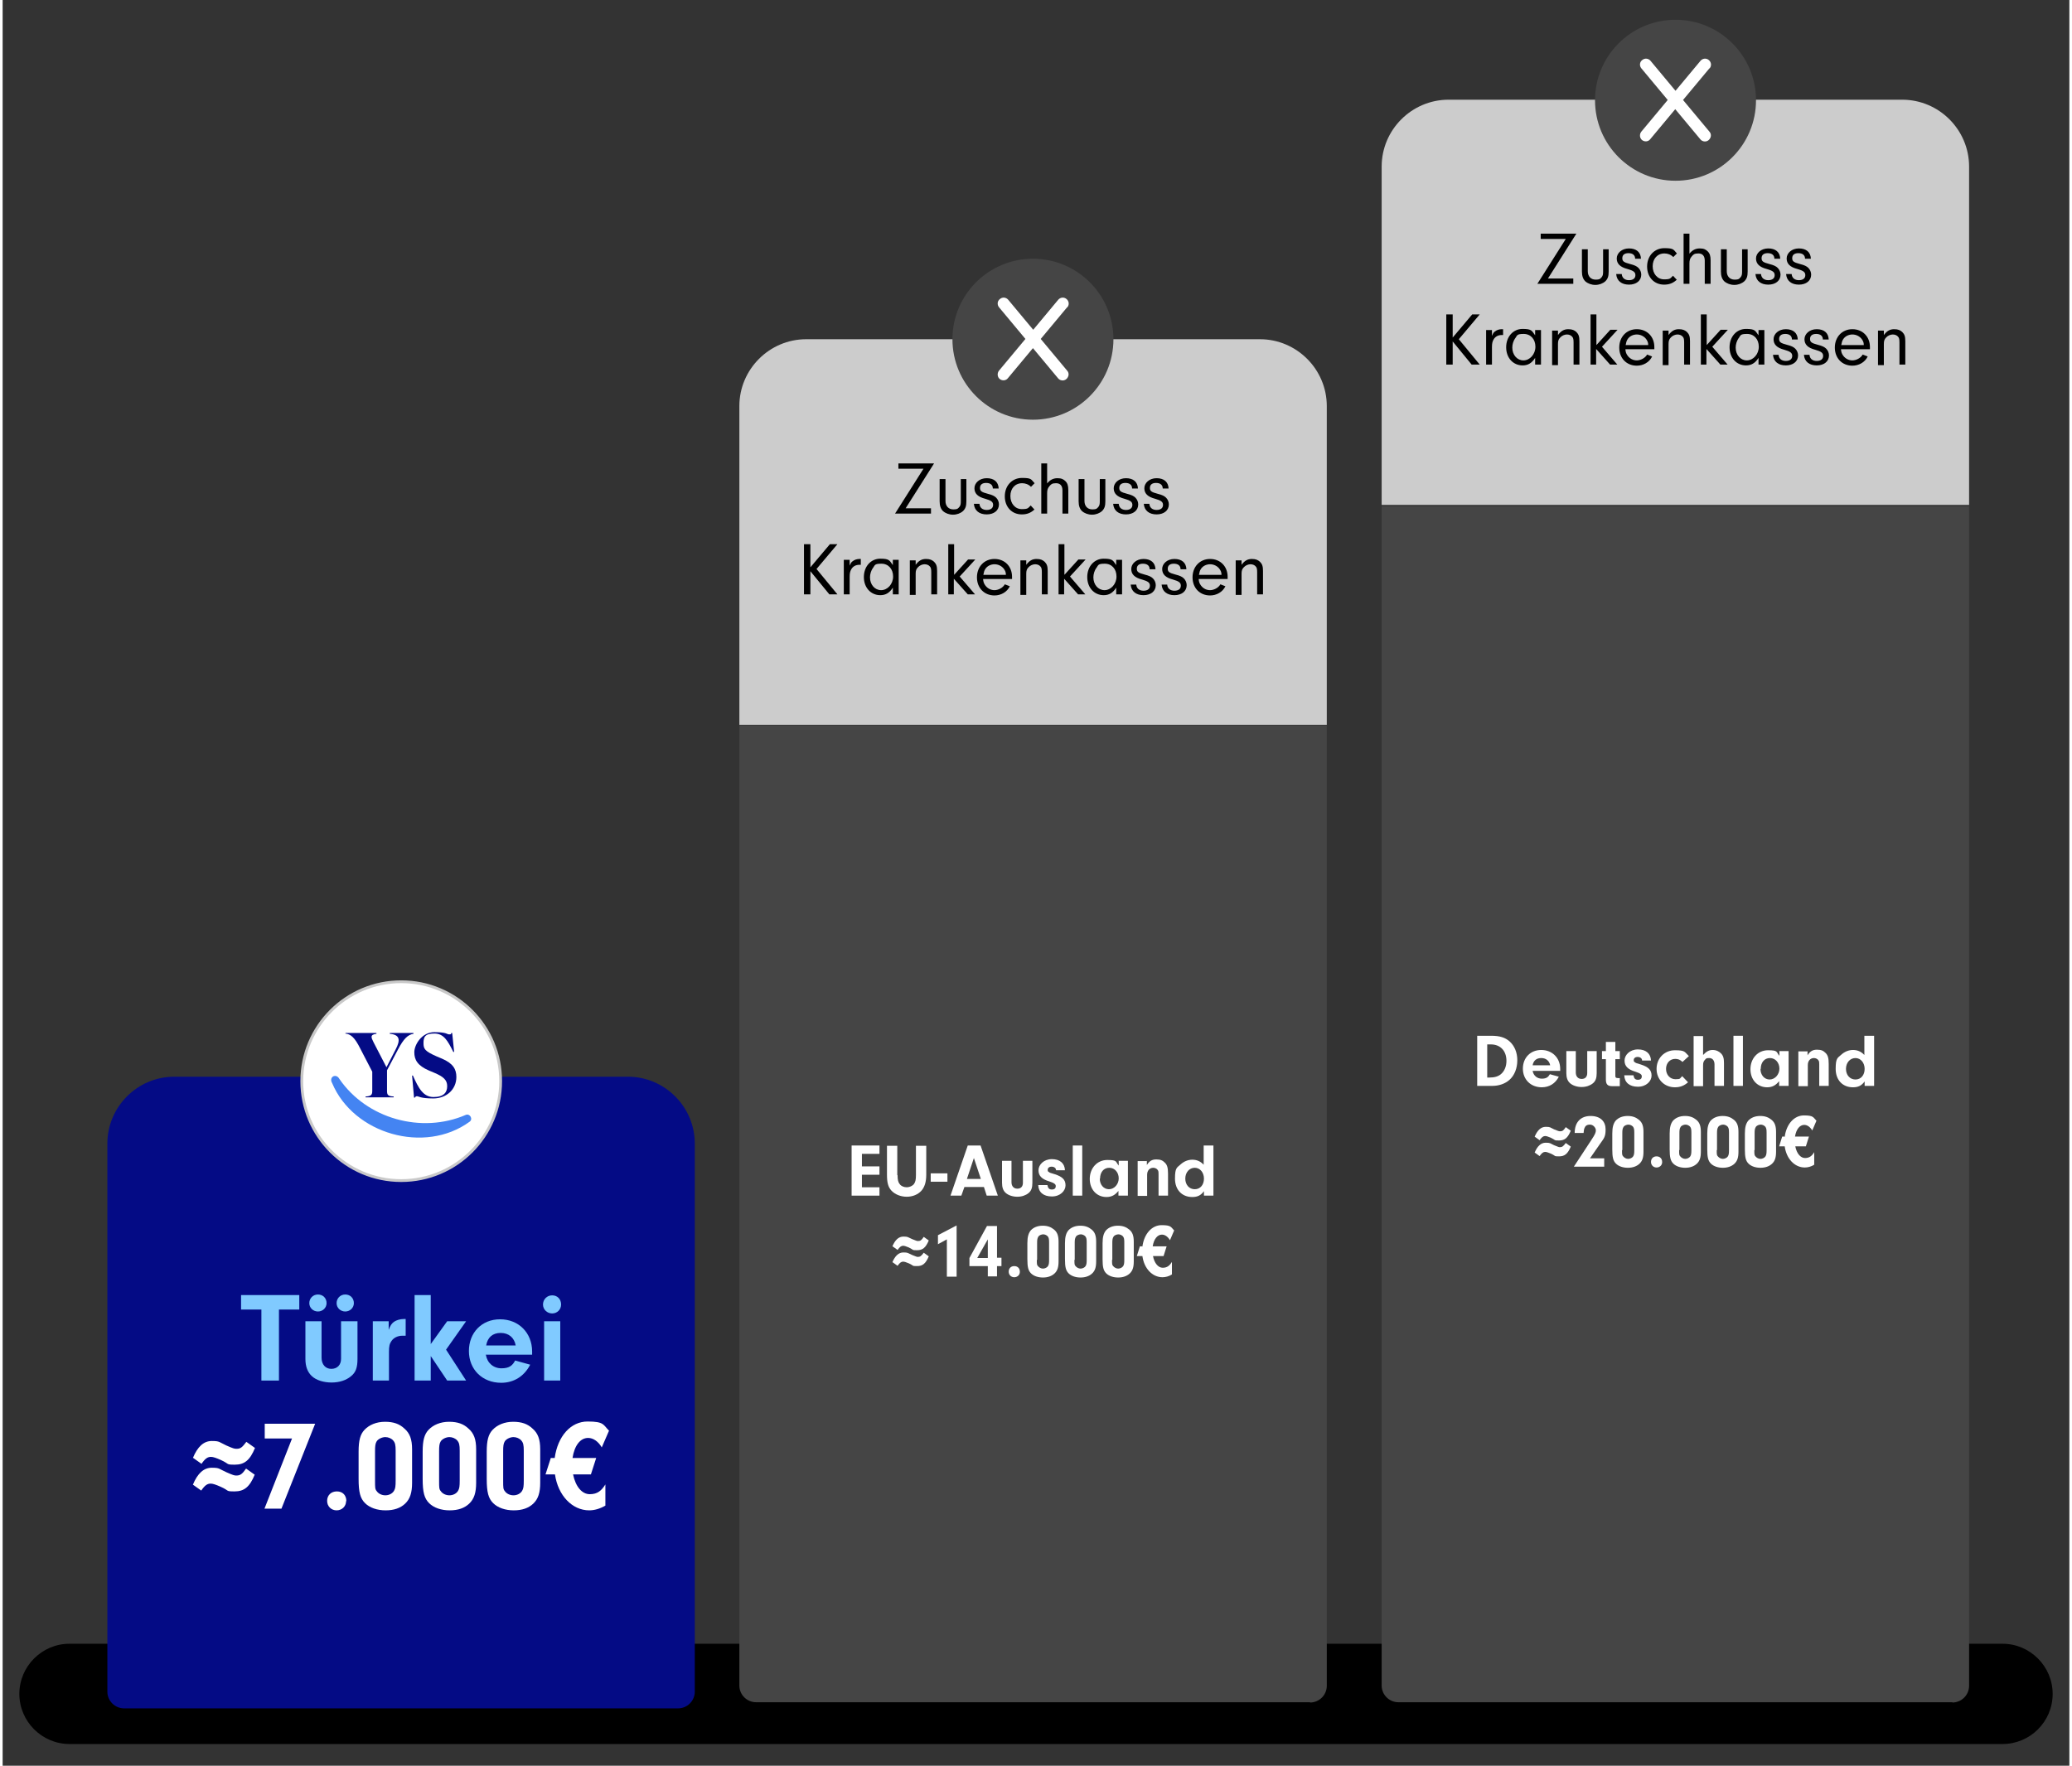
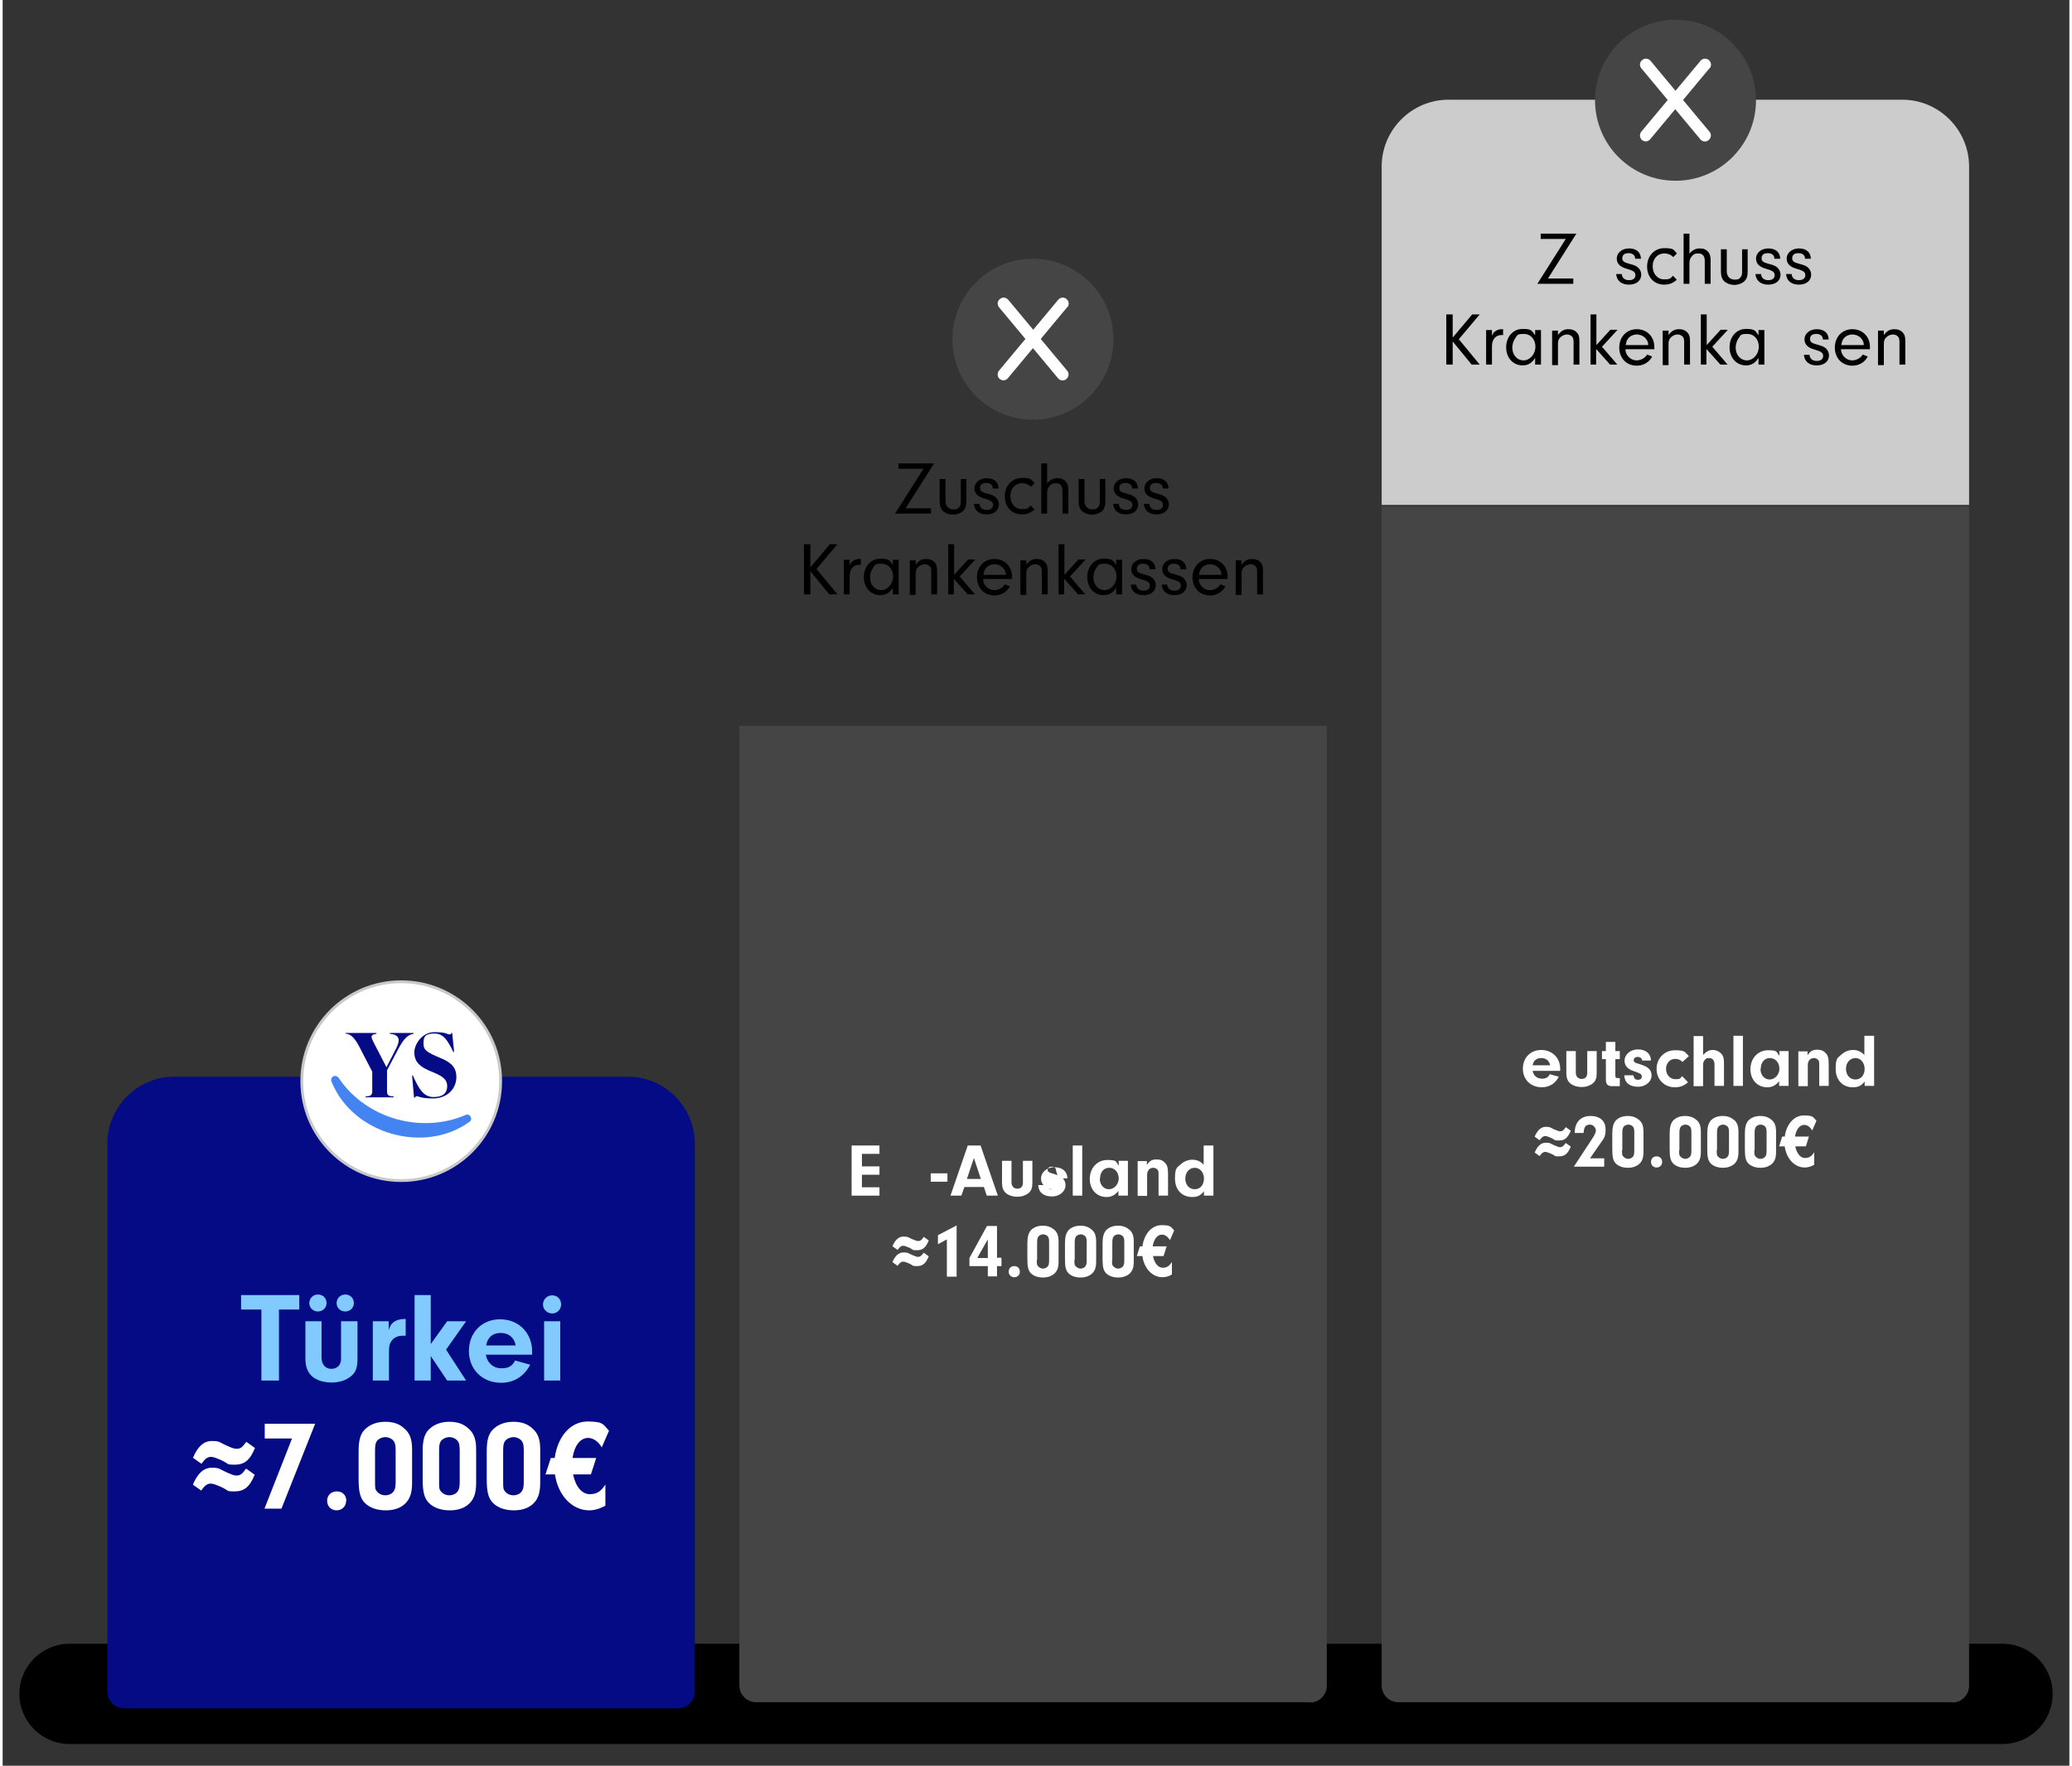
<svg xmlns="http://www.w3.org/2000/svg" id="Ebene_1" width="440" height="375" version="1.1" viewBox="0 0 742 634">
  <rect x="0" y="0" width="742" height="634" fill="#333333" stroke="none" />
  <defs>
    <style>
      .st0 {
        fill: #454545;
      }

      .st1 {
        fill: #4484f2;
      }

      .st2 {
        fill: #ccc;
      }

      .st3 {
        fill: #80caff;
      }

      .st4 {
        fill: #c9c9c9;
      }

      .st5 {
        fill: #040b85;
      }

      .st6 {
        fill: #fff;
      }
    </style>
  </defs>
  <path d="M718,626.2H24c-9.9,0-18-8.1-18-18h0c0-9.9,8.1-18,18-18h694c9.9,0,18,8.1,18,18h0c0,10-8.1,18-18,18Z" />
-   <path class="st2" d="M475.4,260.3h-210.9v-114.5c0-13.2,10.8-24,24-24h162.9c13.2,0,24,10.8,24,24v114.5h0Z" />
  <path class="st0" d="M469.4,611.2h-198.9c-3.3,0-6-2.7-6-6v-344.6h210.9v344.7c0,3.3-2.7,6-6,6h0Z" />
  <path class="st2" d="M706,181.3h-210.9V59.8c0-13.2,10.8-24,24-24h162.9c13.2,0,24,10.8,24,24v121.5h0Z" />
  <path class="st0" d="M700,611.2h-198.9c-3.3,0-6-2.7-6-6V181.8h210.9v423.5c0,3.3-2.7,6-6,6h0Z" />
  <path class="st5" d="M242.5,613.4H43.6c-3.3,0-6-2.7-6-6v-196.8c0-13.2,10.8-24,24-24h162.9c13.2,0,24,10.8,24,24v196.8c0,3.3-2.7,6-6,6Z" />
  <g>
    <g>
      <path class="st6" d="M143,423.9c-19.7,0-35.7-16-35.7-35.7s16-35.7,35.7-35.7,35.7,16,35.7,35.7-16,35.7-35.7,35.7Z" />
      <path class="st4" d="M143.1,353c19.4,0,35.2,15.8,35.2,35.2s-15.8,35.2-35.2,35.2-35.2-15.8-35.2-35.2,15.8-35.2,35.2-35.2M143.1,352c-20,0-36.2,16.2-36.2,36.2s16.2,36.2,36.2,36.2,36.2-16.2,36.2-36.2-16.2-36.2-36.2-36.2h0Z" />
    </g>
    <g>
      <g>
        <path class="st5" d="M123.1,371.2v-.3h11.1v.3c-2.4.3-1.9,1.3-1,3.1l4.6,8.9,3.3-6.4c1.8-3.4,1.5-5.3-2.1-5.6v-.3h8.5v.3c-2,.3-3.5,1.7-5.6,5.7l-3.9,7.4v7.4c0,1.5.4,1.9,2.4,2v.3h-10.1v-.3c2-.1,2.4-.6,2.4-2v-6.9l-4.3-8.3c-2-4-3.4-5.2-5.4-5.4Z" />
        <path class="st5" d="M148.8,393.6c-.3,0-.6.1-.8.5h-.3l-.7-7.9h.3c2,4.5,3.7,7.7,7.4,7.7s4.9-1.7,4.9-3.9-1.3-3.4-4.6-4.8l-1.9-.8c-4.2-1.8-5.3-3.9-5.3-6.6s2.7-7.2,7.2-7.2,4.5.8,5.3.8.6-.1.8-.5h.3l.7,6.8h-.3c-2-4-3.4-6.6-6.8-6.6s-3.9,1.3-3.9,3.4.4,2.9,4.7,4.8l1.9.8c4,1.7,5.2,3.8,5.2,6.6,0,4.5-3.6,7.7-8.3,7.7s-5.2-.8-5.9-.8Z" />
      </g>
      <path id="Pfad_29127" class="st1" d="M167.6,402.8c-16.1,11.7-41.6,4.4-49.3-13.9-1.3-2.2,1.4-3.7,2.6-1.5,9.8,14.3,29.5,19.8,45.4,12.9,1.5-.6,2.7,1.6,1.3,2.5" />
    </g>
  </g>
  <g>
    <path class="st3" d="M99.2,495.7h-6.3v-25.5h-7.3v-5.2h20.9v5.2h-7.3v25.5Z" />
    <path class="st3" d="M127.4,474.4v13.5c0,3.1-.6,4.9-2.4,6.3-1.7,1.4-4.1,2.2-6.9,2.2s-5.5-.8-7.1-2.3c-1.5-1.4-2.3-3.4-2.3-6.2v-13.5h5.8v13.1c0,2.4,1.4,4,3.5,4s3.5-1.4,3.5-3.6v-13.5h5.8ZM116.3,467.9c0,1.7-1.4,3-3.1,3s-3.1-1.3-3.1-3,1.3-3.1,3.1-3.1,3.1,1.3,3.1,3.1ZM126.1,467.9c0,1.7-1.4,3-3.1,3s-3.1-1.3-3.1-3,1.3-3.1,3.1-3.1,3.1,1.3,3.1,3.1Z" />
    <path class="st3" d="M138.6,474.4v3.1c.6-1.6,1-2.2,1.9-2.9.9-.6,2.2-1,3.5-1s.4,0,.7,0v6c-.5,0-.9,0-1.2,0-1.6,0-3.1.7-3.9,1.9-.7,1-.9,1.9-.9,3.9v10.3h-5.8v-21.3h5.8Z" />
    <path class="st3" d="M153.7,495.7h-5.8v-30.7h5.8v17.6l5.9-8.2h6.8l-7.2,10.2,7.2,11.1h-6.8l-5.9-8.8v8.8Z" />
    <path class="st3" d="M173.5,486.5c.5,2.9,2.7,4.8,5.6,4.8s4-1.1,4.9-2.8l5.4,1.5c-2.1,4.1-5.8,6.5-10.4,6.5-6.8,0-11.6-4.8-11.6-11.4s4.6-11.4,11.2-11.4,11.5,4.8,11.5,11.6v1.1h-16.7ZM184.2,483.1c-.5-2.8-2.5-4.5-5.4-4.5s-4.7,1.6-5.2,4.5h10.7Z" />
    <path class="st3" d="M200.5,468.4c0,1.8-1.4,3.2-3.2,3.2s-3.3-1.4-3.3-3.2,1.4-3.3,3.3-3.3,3.2,1.4,3.2,3.3ZM200.2,495.7h-5.8v-21.3h5.8v21.3Z" />
  </g>
  <g>
    <path class="st6" d="M308.5,418.8h6.3v3h-6.3v4.5h6.3v3h-10v-18h10v3h-6.3v4.4Z" />
-     <path class="st6" d="M321.3,421.9c0,1.7.2,2.6.8,3.3.5.7,1.5,1.1,2.5,1.1s2.1-.5,2.6-1.2c.5-.7.7-1.5.7-3.2v-10.5h3.7v10.4c0,2.6-.6,4.5-1.8,5.8-1.2,1.3-3.1,2.1-5.2,2.1s-4.2-.8-5.5-2.2c-1.2-1.3-1.6-2.9-1.6-5.7v-10.4h3.7v10.6Z" />
    <path class="st6" d="M339.2,424.3h-6v-3h6v3Z" />
    <path class="st6" d="M345.3,426.2l-1.1,3.1h-3.9l6.2-18h4.6l6.2,18h-4l-1-3.1h-6.9ZM348.7,415.8l-2.5,7.5h5l-2.5-7.5Z" />
    <path class="st6" d="M369.7,416.8v7.9c0,1.8-.4,2.9-1.4,3.7-1,.8-2.4,1.3-4,1.3s-3.2-.5-4.2-1.4c-.9-.8-1.3-2-1.3-3.6v-7.9h3.4v7.7c0,1.4.8,2.3,2.1,2.3s2-.8,2-2.1v-7.9h3.4Z" />
-     <path class="st6" d="M378.2,420.4v-.2c0-.8-.7-1.3-1.6-1.3s-1.4.5-1.4,1.1.1.6.4.8c.4.3.4.3,2.1.8,2.8.9,3.9,2,3.9,4s-1.9,4-4.9,4-4.8-1.5-4.9-4.1h3.3c.2,1.1.6,1.6,1.6,1.6s1.4-.5,1.4-1.2-.5-1.1-2.3-1.7c-2.7-.8-3.9-2-3.9-4s1.9-4,4.8-4,4.6,1.5,4.7,4h-3.2Z" />
+     <path class="st6" d="M378.2,420.4v-.2c0-.8-.7-1.3-1.6-1.3s-1.4.5-1.4,1.1.1.6.4.8c.4.3.4.3,2.1.8,2.8.9,3.9,2,3.9,4s-1.9,4-4.9,4-4.8-1.5-4.9-4.1h3.3c.2,1.1.6,1.6,1.6,1.6c-2.7-.8-3.9-2-3.9-4s1.9-4,4.8-4,4.6,1.5,4.7,4h-3.2Z" />
    <path class="st6" d="M384.2,429.3v-18h3.4v18h-3.4Z" />
    <path class="st6" d="M400.6,416.8h3.4v12.5h-3.4v-1.7c-1.2,1.5-2.5,2.2-4.3,2.2-3.5,0-6-2.7-6-6.5s2.6-6.8,6.3-6.8,2.9.6,4.1,2v-1.6ZM393.9,423.2c0,2.2,1.4,3.8,3.3,3.8s3.5-1.8,3.5-3.9-1.4-3.8-3.4-3.8-3.3,1.6-3.3,3.9Z" />
    <path class="st6" d="M410.8,416.8v1.5c.9-1.4,1.8-2,3.4-2s2.3.4,3.1,1.2c.8.8,1.1,1.8,1.1,3.9v7.9h-3.4v-7.7c0-.7,0-1.1-.3-1.5-.3-.5-1-.8-1.6-.8-1.3,0-2.2,1-2.2,2.5v7.6h-3.4v-12.5h3.4Z" />
    <path class="st6" d="M431.3,411.3h3.4v18h-3.4v-1.6c-1.1,1.5-2.3,2.1-4.2,2.1-3.7,0-6.2-2.6-6.2-6.6s.7-3.9,2-5.1c1.2-1.1,2.7-1.7,4.2-1.7s2.9.5,4.1,1.8v-6.9ZM424.6,423.2c0,2.2,1.4,3.8,3.4,3.8s3.3-1.6,3.3-3.8-1.4-3.9-3.3-3.9-3.4,1.6-3.4,3.9Z" />
    <path class="st6" d="M319.4,447.6c1-2.4,2.3-3.6,4-3.6s1.5.2,3.1.9c1.5.6,1.7.7,2.2.7.8,0,1.2-.3,2-1.5l1.8,1.3c-1.1,2.6-2.2,3.5-4.2,3.5s-1.1-.1-3-1c-.9-.4-1.6-.6-2-.6-.7,0-1.2.4-2,1.5l-1.8-1.3ZM319.4,453.3c1-2.4,2.3-3.6,4-3.6s1.5.2,3.1.9c1.5.6,1.7.7,2.1.7.8,0,1.2-.3,2.1-1.5l1.8,1.3c-1.1,2.6-2.2,3.5-4.2,3.5s-1-.1-3-1c-.9-.4-1.6-.6-2-.6-.7,0-1.2.4-2,1.5l-1.8-1.3Z" />
    <path class="st6" d="M335.8,446.7v-3.2l6.7-3.5v18.4h-3.5v-13.4l-3.3,1.8Z" />
    <path class="st6" d="M347.1,454.6v-2.9l6.3-11.5h3.6v11.4h1.6v3h-1.6v3.7h-3.3v-3.7h-6.6ZM353.7,445l-3.8,6.7h3.8v-6.7Z" />
    <path class="st6" d="M365.2,456.7c0,1.1-.9,1.9-2,1.9s-2-.8-2-2,.8-2,2-2,2,.8,2,2Z" />
    <path class="st6" d="M379.1,452.9c0,2.1-.4,3.4-1.5,4.4-1,.9-2.4,1.4-4.1,1.4s-3.3-.5-4.3-1.5c-1-1-1.3-2.3-1.3-5.1v-5.7c0-2.3.4-3.6,1.2-4.6,1-1.1,2.5-1.7,4.3-1.7s3,.5,4.1,1.4c1.2,1,1.6,2.3,1.6,4.4v7ZM371.3,452.4c0,1.4,0,1.8.4,2.2.4.5,1.1.9,1.8.9s1.5-.4,1.8-.9c.3-.5.4-1,.4-2.2v-6.3c0-1.2-.1-1.7-.5-2.2-.4-.4-1-.7-1.6-.7s-1.5.3-1.8.9c-.3.5-.4,1-.4,2.1v6.1Z" />
    <path class="st6" d="M392.6,452.9c0,2.1-.4,3.4-1.5,4.4-1,.9-2.4,1.4-4.1,1.4s-3.3-.5-4.3-1.5c-1-1-1.3-2.3-1.3-5.1v-5.7c0-2.3.4-3.6,1.2-4.6,1-1.1,2.5-1.7,4.3-1.7s3,.5,4.1,1.4c1.2,1,1.6,2.3,1.6,4.4v7ZM384.8,452.4c0,1.4,0,1.8.4,2.2.4.5,1.1.9,1.8.9s1.5-.4,1.8-.9c.3-.5.4-1,.4-2.2v-6.3c0-1.2-.1-1.7-.5-2.2-.4-.4-1-.7-1.6-.7s-1.5.3-1.8.9c-.3.5-.4,1-.4,2.1v6.1Z" />
    <path class="st6" d="M406.1,452.9c0,2.1-.4,3.4-1.5,4.4-1,.9-2.4,1.4-4.1,1.4s-3.3-.5-4.3-1.5c-1-1-1.3-2.3-1.3-5.1v-5.7c0-2.3.4-3.6,1.2-4.6,1-1.1,2.5-1.7,4.3-1.7s3,.5,4.1,1.4c1.2,1,1.6,2.3,1.6,4.4v7ZM398.3,452.4c0,1.4,0,1.8.4,2.2.4.5,1.1.9,1.8.9s1.5-.4,1.8-.9c.3-.5.4-1,.4-2.2v-6.3c0-1.2-.1-1.7-.5-2.2-.4-.4-1-.7-1.6-.7s-1.5.3-1.8.9c-.3.5-.4,1-.4,2.1v6.1Z" />
    <path class="st6" d="M409.2,447.6c.6-4.6,3.4-7.7,6.9-7.7s3.3.7,4.5,1.9l-1.5,3.5c-.8-1.3-1.8-2-2.9-2-1.6,0-2.9,1.6-3.3,4.2h5l-1.1,3.5h-3.8c.5,2.6,1.9,4.2,3.5,4.2s2.5-.8,3.3-2.1v4.5c-1.1.7-2.3,1-3.4,1-3.6,0-6.6-3.1-7.2-7.6h-2l1.1-3.5h.8Z" />
  </g>
  <g>
-     <path class="st6" d="M529.4,371.9h5.1c2.9,0,4.9.6,6.5,2,1.8,1.6,2.8,4,2.8,6.8s-1,5.5-2.9,7.1c-1.5,1.3-3.6,2.1-6.2,2.1h-5.3v-18ZM533,386.9h.7c2,0,3.2-.4,4.2-1.2,1.3-1.1,2-2.8,2-4.8,0-3.6-2.2-5.9-5.6-5.9h-1.3v12Z" />
    <path class="st6" d="M549.3,384.5c.3,1.7,1.6,2.8,3.3,2.8s2.3-.6,2.9-1.6l3.2.9c-1.2,2.4-3.4,3.8-6.1,3.8-4,0-6.8-2.8-6.8-6.7s2.7-6.7,6.6-6.7,6.8,2.8,6.8,6.8v.7h-9.8ZM555.6,382.5c-.3-1.6-1.5-2.6-3.2-2.6s-2.8.9-3.1,2.6h6.3Z" />
    <path class="st6" d="M572.3,377.4v7.9c0,1.8-.4,2.9-1.4,3.7-1,.8-2.4,1.3-4,1.3s-3.2-.5-4.2-1.4c-.9-.8-1.3-2-1.3-3.6v-7.9h3.4v7.7c0,1.4.8,2.3,2.1,2.3s2-.8,2-2.1v-7.9h3.4Z" />
    <path class="st6" d="M579,386.3c0,.6.2.8,1,.8h.6v2.9h-2.7c-1.7,0-2.3-.7-2.3-2.4v-7.3h-1.4v-2.9h1.4v-3.3h3.4v3.3h1.6v2.9h-1.6v6Z" />
    <path class="st6" d="M588.6,381v-.2c0-.8-.7-1.3-1.6-1.3s-1.4.5-1.4,1.1.1.6.4.8c.4.3.4.3,2.1.8,2.8.9,3.9,2,3.9,4s-1.9,4-4.9,4-4.8-1.5-4.9-4.1h3.3c.2,1.1.6,1.6,1.6,1.6s1.4-.5,1.4-1.2-.5-1.1-2.3-1.7c-2.7-.8-3.9-2-3.9-4s1.9-4,4.8-4,4.6,1.5,4.7,4h-3.2Z" />
    <path class="st6" d="M605.2,388.5c-1.4,1.3-2.9,1.9-4.8,1.9-3.8,0-6.6-2.8-6.6-6.6s2.8-6.7,6.6-6.7,3.4.6,5,2.1l-2.3,2.1c-.8-.8-1.6-1.1-2.6-1.1-1.9,0-3.3,1.5-3.3,3.6s1.4,3.7,3.4,3.7,1.5-.3,2.4-1.1l2.1,2.2Z" />
    <path class="st6" d="M610.5,378.8c1.1-1.2,2.1-1.8,3.4-1.8s2.3.5,3,1.2c.8.8,1.1,1.7,1.1,3.5v8.2h-3.4v-7.7c0-1.4-.7-2.3-1.9-2.3s-1.1.2-1.5.6c-.5.5-.7,1-.7,2v7.5h-3.4v-18h3.4v6.9Z" />
    <path class="st6" d="M621.4,389.9v-18h3.4v18h-3.4Z" />
    <path class="st6" d="M637.8,377.4h3.4v12.5h-3.4v-1.7c-1.2,1.5-2.5,2.2-4.3,2.2-3.5,0-6-2.7-6-6.5s2.6-6.8,6.3-6.8,2.9.6,4.1,2v-1.6ZM631.1,383.8c0,2.2,1.4,3.8,3.3,3.8s3.5-1.8,3.5-3.9-1.4-3.8-3.4-3.8-3.3,1.6-3.3,3.9Z" />
    <path class="st6" d="M648,377.4v1.5c.9-1.4,1.8-2,3.4-2s2.3.4,3.1,1.2c.8.8,1.1,1.8,1.1,3.9v7.9h-3.4v-7.7c0-.7,0-1.1-.3-1.5-.3-.5-1-.8-1.6-.8-1.3,0-2.2,1-2.2,2.5v7.6h-3.4v-12.5h3.4Z" />
    <path class="st6" d="M668.5,371.9h3.4v18h-3.4v-1.6c-1.1,1.5-2.3,2.1-4.2,2.1-3.7,0-6.2-2.6-6.2-6.6s.7-3.9,2-5.1c1.2-1.1,2.7-1.7,4.2-1.7s2.9.5,4.1,1.8v-6.9ZM661.8,383.8c0,2.2,1.4,3.8,3.4,3.8s3.3-1.6,3.3-3.8-1.4-3.9-3.3-3.9-3.4,1.6-3.4,3.9Z" />
    <path class="st6" d="M550,408.2c1-2.4,2.3-3.6,4-3.6s1.5.2,3,.9c1.5.6,1.7.7,2.2.7.8,0,1.2-.3,2-1.5l1.8,1.3c-1.1,2.6-2.2,3.5-4.2,3.5s-1.1-.1-3-1c-.9-.4-1.6-.6-2-.6-.7,0-1.2.4-2,1.5l-1.8-1.3ZM550,413.9c1-2.4,2.3-3.6,4-3.6s1.5.2,3,.9c1.5.6,1.7.7,2.1.7.8,0,1.2-.3,2.1-1.5l1.8,1.3c-1.1,2.6-2.2,3.5-4.2,3.5s-1-.1-3-1c-.9-.4-1.6-.6-2-.6-.7,0-1.2.4-2,1.5l-1.8-1.3Z" />
    <path class="st6" d="M575,415.9v3h-10.9l6.3-9.6c1.4-2.1,1.6-2.7,1.6-3.5s-.9-2-2.1-2-1.7.5-2,1.3c-.2.5-.2.8-.3,1.7h-3.2c0-3.8,2.1-6.1,5.7-6.1s5.4,2,5.4,4.8-.6,3.2-2.2,5.5l-3.4,4.9h5.1Z" />
    <path class="st6" d="M589.1,413.5c0,2.1-.4,3.4-1.5,4.4-1,.9-2.4,1.4-4.1,1.4s-3.3-.5-4.3-1.5c-1-1-1.3-2.3-1.3-5.1v-5.7c0-2.3.4-3.6,1.2-4.6,1-1.1,2.5-1.7,4.3-1.7s3,.5,4.1,1.4c1.2,1,1.6,2.3,1.6,4.4v7ZM581.4,413c0,1.4,0,1.8.4,2.2.4.5,1.1.9,1.8.9s1.5-.4,1.8-.9c.3-.5.4-1,.4-2.2v-6.3c0-1.2-.1-1.7-.5-2.2-.4-.4-1-.7-1.6-.7s-1.5.3-1.8.9c-.3.5-.4,1-.4,2.1v6.1Z" />
    <path class="st6" d="M595.8,417.3c0,1.1-.9,1.9-2,1.9s-2-.8-2-2,.8-2,2-2,2,.8,2,2Z" />
    <path class="st6" d="M609.7,413.5c0,2.1-.4,3.4-1.5,4.4-1,.9-2.4,1.4-4.1,1.4s-3.3-.5-4.3-1.5c-1-1-1.3-2.3-1.3-5.1v-5.7c0-2.3.4-3.6,1.2-4.6,1-1.1,2.5-1.7,4.3-1.7s3,.5,4.1,1.4c1.2,1,1.6,2.3,1.6,4.4v7ZM601.9,413c0,1.4,0,1.8.4,2.2.4.5,1.1.9,1.8.9s1.5-.4,1.8-.9c.3-.5.4-1,.4-2.2v-6.3c0-1.2-.1-1.7-.5-2.2-.4-.4-1-.7-1.6-.7s-1.5.3-1.8.9c-.3.5-.4,1-.4,2.1v6.1Z" />
    <path class="st6" d="M623.2,413.5c0,2.1-.4,3.4-1.5,4.4-1,.9-2.4,1.4-4.1,1.4s-3.3-.5-4.3-1.5c-1-1-1.3-2.3-1.3-5.1v-5.7c0-2.3.4-3.6,1.2-4.6,1-1.1,2.5-1.7,4.3-1.7s3,.5,4.1,1.4c1.2,1,1.6,2.3,1.6,4.4v7ZM615.4,413c0,1.4,0,1.8.4,2.2.4.5,1.1.9,1.8.9s1.5-.4,1.8-.9c.3-.5.4-1,.4-2.2v-6.3c0-1.2-.1-1.7-.5-2.2-.4-.4-1-.7-1.6-.7s-1.5.3-1.8.9c-.3.5-.4,1-.4,2.1v6.1Z" />
    <path class="st6" d="M636.7,413.5c0,2.1-.4,3.4-1.5,4.4-1,.9-2.4,1.4-4.1,1.4s-3.3-.5-4.3-1.5c-1-1-1.3-2.3-1.3-5.1v-5.7c0-2.3.4-3.6,1.2-4.6,1-1.1,2.5-1.7,4.3-1.7s3,.5,4.1,1.4c1.2,1,1.6,2.3,1.6,4.4v7ZM628.9,413c0,1.4,0,1.8.4,2.2.4.5,1.1.9,1.8.9s1.5-.4,1.8-.9c.3-.5.4-1,.4-2.2v-6.3c0-1.2-.1-1.7-.5-2.2-.4-.4-1-.7-1.6-.7s-1.5.3-1.8.9c-.3.5-.4,1-.4,2.1v6.1Z" />
    <path class="st6" d="M639.8,408.2c.6-4.6,3.4-7.7,6.9-7.7s3.3.7,4.5,1.9l-1.5,3.5c-.8-1.3-1.8-2-2.9-2-1.6,0-2.9,1.6-3.3,4.2h5l-1.1,3.5h-3.8c.5,2.6,1.9,4.2,3.5,4.2s2.5-.8,3.3-2.1v4.5c-1.1.7-2.3,1-3.4,1-3.6,0-6.6-3.1-7.2-7.6h-2l1.1-3.5h.8Z" />
  </g>
  <g>
    <path d="M563.9,100v1.9h-12.9l10.2-16.1h-9v-1.9h12.8l-10.2,16.1h9.1Z" />
-     <path d="M576.6,89.5v8c0,1.7-.3,2.6-1.2,3.5-.9.8-2.2,1.3-3.6,1.3s-2.7-.5-3.6-1.3c-.8-.8-1.2-1.9-1.2-3.5v-8h2.1v7.9c0,1.8,1.1,3,2.8,3s1.7-.4,2.2-.9c.4-.5.5-1,.5-2v-8h2.1Z" />
    <path d="M586.1,92.9h0c0-1.3-.9-2-2.4-2s-2.2.7-2.2,1.8.5,1.5,2.8,2.1c1.6.4,2.4.8,3,1.4s1,1.5,1,2.4c0,2.2-1.8,3.6-4.4,3.6s-4.4-1.3-4.6-3.8h2c.1,1.4,1.1,2.2,2.6,2.2s2.3-.7,2.3-1.8-.7-1.6-2.8-2.2c-2.7-.7-3.9-1.9-3.9-3.8s1.8-3.6,4.4-3.6,4.2,1.3,4.3,3.7h-2.1Z" />
    <path d="M601.1,100.4c-1.4,1.3-2.8,1.8-4.6,1.8-3.6,0-6.1-2.7-6.1-6.5s2.6-6.6,6.2-6.6,3.2.6,4.5,1.9l-1.3,1.3c-.9-.9-2-1.3-3.2-1.3-2.5,0-4.2,1.9-4.2,4.6s1.7,4.7,4.1,4.7,2.2-.4,3.2-1.3l1.3,1.4Z" />
    <path d="M605.5,91.2c1.1-1.4,2.3-2,3.8-2s2.2.4,2.9,1.1c.7.7,1,1.6,1,3.2v8.4h-2.1v-8.3c0-1.7-.8-2.6-2.3-2.6s-1.8.4-2.4,1.1c-.6.7-.8,1.3-.8,2.5v7.3h-2.1v-18h2.1v7.3Z" />
    <path d="M626.5,89.5v8c0,1.7-.3,2.6-1.2,3.5-.9.8-2.2,1.3-3.6,1.3s-2.7-.5-3.6-1.3c-.8-.8-1.2-1.9-1.2-3.5v-8h2.1v7.9c0,1.8,1.1,3,2.8,3s1.7-.4,2.2-.9c.4-.5.5-1,.5-2v-8h2.1Z" />
    <path d="M636.1,92.9h0c0-1.3-.9-2-2.4-2s-2.2.7-2.2,1.8.5,1.5,2.8,2.1c1.6.4,2.4.8,3,1.4s1,1.5,1,2.4c0,2.2-1.8,3.6-4.4,3.6s-4.4-1.3-4.6-3.8h2c.1,1.4,1.1,2.2,2.6,2.2s2.3-.7,2.3-1.8-.7-1.6-2.8-2.2c-2.7-.7-3.9-1.9-3.9-3.8s1.8-3.6,4.4-3.6,4.2,1.3,4.3,3.7h-2.1Z" />
    <path d="M647.1,92.9h0c0-1.3-.9-2-2.4-2s-2.2.7-2.2,1.8.5,1.5,2.8,2.1c1.6.4,2.4.8,3,1.4s1,1.5,1,2.4c0,2.2-1.8,3.6-4.4,3.6s-4.4-1.3-4.6-3.8h2c.1,1.4,1.1,2.2,2.6,2.2s2.3-.7,2.3-1.8-.7-1.6-2.8-2.2c-2.7-.7-3.9-1.9-3.9-3.8s1.8-3.6,4.4-3.6,4.2,1.3,4.3,3.7h-2.1Z" />
    <path d="M520.6,130.9h-2.3v-18h2.3v8.3l7-8.3h2.7l-7.5,8.9,7.5,9.1h-2.9l-6.8-8.3v8.3Z" />
    <path d="M534.7,118.5v2.1c.4-.9.6-1.3,1.1-1.6.6-.5,1.5-.8,2.4-.8h.5v2.1c-.2,0-.4,0-.6,0-1.1,0-2.1.5-2.7,1.4-.5.8-.7,1.5-.7,2.9v6.3h-2.1v-12.4h2.1Z" />
    <path d="M550.2,118.5h2.1v12.4h-2.1v-2.4c-1.2,1.9-2.6,2.7-4.5,2.7-3.4,0-5.9-2.7-5.9-6.5s2.5-6.6,5.9-6.6,3.3.7,4.5,2.3v-2.1ZM543,121.5c-.6.9-1,2.1-1,3.3,0,2.6,1.7,4.6,4,4.6s4.3-2.2,4.3-4.9-1.7-4.6-4.2-4.6-2.3.5-3,1.5Z" />
    <path d="M558.4,118.5v1.8c1.1-1.5,2.2-2.1,3.7-2.1s2.2.4,2.9,1c.8.8,1.1,1.6,1.1,3.3v8.4h-2.1v-7.9c0-1.1-.1-1.7-.5-2.1-.4-.5-1.1-.8-1.9-.8s-1.8.4-2.4,1.1c-.6.6-.8,1.2-.8,2.3v7.6h-2.1v-12.4h2.1Z" />
    <path d="M572.2,130.9h-2.1v-18h2.1v11l5-5.5h2.6l-5.6,6.1,5.5,6.4h-2.6l-5-5.6v5.6Z" />
    <path d="M582.6,125.4c.1,1.1.3,1.6.8,2.3.8,1.1,2,1.7,3.3,1.7s3-.8,3.7-2.1l1.8.7c-1,2.1-3.2,3.3-5.5,3.3-3.7,0-6.3-2.7-6.3-6.5s2.6-6.6,6.3-6.6,6.3,2.7,6.3,6.4,0,.5,0,.8h-10.4ZM590.8,123.9c0-1-.3-1.5-.7-2.1-.8-1.1-2.1-1.7-3.4-1.7s-2.6.6-3.3,1.7c-.4.6-.5,1.1-.7,2.1h8.2Z" />
    <path d="M598.1,118.5v1.8c1.1-1.5,2.2-2.1,3.7-2.1s2.2.4,2.9,1c.8.8,1.1,1.6,1.1,3.3v8.4h-2.1v-7.9c0-1.1-.1-1.7-.5-2.1-.4-.5-1.1-.8-1.9-.8s-1.8.4-2.4,1.1c-.6.6-.8,1.2-.8,2.3v7.6h-2.1v-12.4h2.1Z" />
    <path d="M611.8,130.9h-2.1v-18h2.1v11l5-5.5h2.6l-5.6,6.1,5.5,6.4h-2.6l-5-5.6v5.6Z" />
    <path d="M630.4,118.5h2.1v12.4h-2.1v-2.4c-1.2,1.9-2.6,2.7-4.5,2.7-3.4,0-5.9-2.7-5.9-6.5s2.5-6.6,5.9-6.6,3.3.7,4.5,2.3v-2.1ZM623.2,121.5c-.6.9-1,2.1-1,3.3,0,2.6,1.7,4.6,4,4.6s4.3-2.2,4.3-4.9-1.7-4.6-4.2-4.6-2.3.5-3,1.5Z" />
-     <path d="M642.4,121.9h0c0-1.3-.9-2-2.4-2s-2.2.7-2.2,1.8.5,1.5,2.8,2.1c1.6.4,2.4.8,3,1.4s1,1.5,1,2.4c0,2.2-1.8,3.6-4.4,3.6s-4.4-1.3-4.6-3.8h2c.1,1.4,1.1,2.2,2.6,2.2s2.3-.7,2.3-1.8-.7-1.6-2.8-2.2c-2.7-.7-3.9-1.9-3.9-3.8s1.8-3.6,4.4-3.6,4.2,1.3,4.3,3.7h-2.1Z" />
    <path d="M653.5,121.9h0c0-1.3-.9-2-2.4-2s-2.2.7-2.2,1.8.5,1.5,2.8,2.1c1.6.4,2.4.8,3,1.4.6.6,1,1.5,1,2.4,0,2.2-1.8,3.6-4.4,3.6s-4.4-1.3-4.6-3.8h2c.1,1.4,1.1,2.2,2.6,2.2s2.3-.7,2.3-1.8-.7-1.6-2.8-2.2c-2.7-.7-3.9-1.9-3.9-3.8s1.8-3.6,4.4-3.6,4.2,1.3,4.3,3.7h-2.1Z" />
    <path d="M660,125.4c.1,1.1.3,1.6.8,2.3.8,1.1,2,1.7,3.3,1.7s3-.8,3.7-2.1l1.8.7c-1,2.1-3.2,3.3-5.5,3.3-3.7,0-6.3-2.7-6.3-6.5s2.6-6.6,6.3-6.6,6.3,2.7,6.3,6.4,0,.5,0,.8h-10.4ZM668.2,123.9c0-1-.3-1.5-.7-2.1-.8-1.1-2.1-1.7-3.4-1.7s-2.6.6-3.3,1.7c-.4.6-.5,1.1-.7,2.1h8.2Z" />
    <path d="M675.4,118.5v1.8c1.1-1.5,2.2-2.1,3.7-2.1s2.2.4,2.9,1c.8.8,1.1,1.6,1.1,3.3v8.4h-2.1v-7.9c0-1.1-.1-1.7-.5-2.1-.4-.5-1.1-.8-1.9-.8s-1.8.4-2.4,1.1c-.6.6-.8,1.2-.8,2.3v7.6h-2.1v-12.4h2.1Z" />
  </g>
  <g>
    <path d="M333.3,182.5v1.9h-12.9l10.2-16.1h-9v-1.9h12.8l-10.2,16.1h9.1Z" />
    <path d="M346,172v8c0,1.7-.3,2.6-1.2,3.5-.9.8-2.2,1.3-3.6,1.3s-2.7-.5-3.6-1.3c-.8-.8-1.2-1.9-1.2-3.5v-8h2.1v7.9c0,1.8,1.1,3,2.8,3s1.7-.4,2.2-.9c.4-.5.5-1,.5-2v-8h2.1Z" />
    <path d="M355.5,175.4h0c0-1.3-.9-2-2.4-2s-2.2.7-2.2,1.8.5,1.5,2.8,2.1c1.6.4,2.4.8,3,1.4.6.6,1,1.5,1,2.4,0,2.2-1.8,3.6-4.4,3.6s-4.4-1.3-4.6-3.8h2c.1,1.4,1.1,2.2,2.6,2.2s2.3-.7,2.3-1.8-.7-1.6-2.8-2.2c-2.7-.7-3.9-1.9-3.9-3.8s1.8-3.6,4.4-3.6,4.2,1.3,4.3,3.7h-2.1Z" />
    <path d="M370.5,182.9c-1.4,1.3-2.8,1.8-4.6,1.8-3.6,0-6.1-2.7-6.1-6.5s2.6-6.6,6.2-6.6,3.2.6,4.5,1.9l-1.3,1.3c-.9-.9-2-1.3-3.2-1.3-2.5,0-4.2,1.9-4.2,4.6s1.7,4.7,4.1,4.7,2.2-.4,3.2-1.3l1.3,1.4Z" />
    <path d="M374.9,173.7c1.1-1.4,2.3-2,3.8-2s2.2.4,2.9,1.1c.7.7,1,1.6,1,3.2v8.4h-2.1v-8.3c0-1.7-.8-2.6-2.3-2.6s-1.8.4-2.4,1.1c-.6.7-.8,1.3-.8,2.5v7.3h-2.1v-18h2.1v7.3Z" />
    <path d="M395.9,172v8c0,1.7-.3,2.6-1.2,3.5-.9.8-2.2,1.3-3.6,1.3s-2.7-.5-3.6-1.3c-.8-.8-1.2-1.9-1.2-3.5v-8h2.1v7.9c0,1.8,1.1,3,2.8,3s1.7-.4,2.2-.9c.4-.5.5-1,.5-2v-8h2.1Z" />
    <path d="M405.5,175.4h0c0-1.3-.9-2-2.4-2s-2.2.7-2.2,1.8.5,1.5,2.8,2.1c1.6.4,2.4.8,3,1.4s1,1.5,1,2.4c0,2.2-1.8,3.6-4.4,3.6s-4.4-1.3-4.6-3.8h2c.1,1.4,1.1,2.2,2.6,2.2s2.3-.7,2.3-1.8-.7-1.6-2.8-2.2c-2.7-.7-3.9-1.9-3.9-3.8s1.8-3.6,4.4-3.6,4.2,1.3,4.3,3.7h-2.1Z" />
    <path d="M416.5,175.4h0c0-1.3-.9-2-2.4-2s-2.2.7-2.2,1.8.5,1.5,2.8,2.1c1.6.4,2.4.8,3,1.4s1,1.5,1,2.4c0,2.2-1.8,3.6-4.4,3.6s-4.4-1.3-4.6-3.8h2c.1,1.4,1.1,2.2,2.6,2.2s2.3-.7,2.3-1.8-.7-1.6-2.8-2.2c-2.7-.7-3.9-1.9-3.9-3.8s1.8-3.6,4.4-3.6,4.2,1.3,4.3,3.7h-2.1Z" />
    <path d="M290,213.4h-2.3v-18h2.3v8.3l7-8.3h2.7l-7.5,8.9,7.5,9.1h-2.9l-6.8-8.3v8.3Z" />
    <path d="M304.1,201v2.1c.4-.9.6-1.3,1.1-1.6.6-.5,1.5-.8,2.4-.8h.5v2.1c-.2,0-.4,0-.6,0-1.1,0-2.1.5-2.7,1.4-.5.8-.7,1.5-.7,2.9v6.3h-2.1v-12.4h2.1Z" />
    <path d="M319.6,201h2.1v12.4h-2.1v-2.4c-1.2,1.9-2.6,2.7-4.5,2.7-3.4,0-5.9-2.7-5.9-6.5s2.5-6.6,5.9-6.6,3.3.7,4.5,2.3v-2.1ZM312.4,204c-.6.9-1,2.1-1,3.3,0,2.6,1.7,4.6,4,4.6s4.3-2.2,4.3-4.9-1.7-4.6-4.2-4.6-2.3.5-3,1.5Z" />
    <path d="M327.8,201v1.8c1.1-1.5,2.2-2.1,3.7-2.1s2.2.4,2.9,1c.8.8,1.1,1.6,1.1,3.3v8.4h-2.1v-7.9c0-1.1-.1-1.7-.5-2.1-.4-.5-1.1-.8-1.9-.8s-1.8.4-2.4,1.1c-.6.6-.8,1.2-.8,2.3v7.6h-2.1v-12.4h2.1Z" />
    <path d="M341.6,213.4h-2.1v-18h2.1v11l5-5.5h2.6l-5.6,6.1,5.5,6.4h-2.6l-5-5.6v5.6Z" />
    <path d="M352,207.9c.1,1.1.3,1.6.8,2.3.8,1.1,2,1.7,3.3,1.7s3-.8,3.7-2.1l1.8.7c-1,2.1-3.2,3.3-5.5,3.3-3.7,0-6.3-2.7-6.3-6.5s2.6-6.6,6.3-6.6,6.3,2.7,6.3,6.4,0,.5,0,.8h-10.4ZM360.2,206.4c0-1-.3-1.5-.7-2.1-.8-1.1-2.1-1.7-3.4-1.7s-2.6.6-3.3,1.7c-.4.6-.5,1.1-.7,2.1h8.2Z" />
    <path d="M367.5,201v1.8c1.1-1.5,2.2-2.1,3.7-2.1s2.2.4,2.9,1c.8.8,1.1,1.6,1.1,3.3v8.4h-2.1v-7.9c0-1.1-.1-1.7-.5-2.1-.4-.5-1.1-.8-1.9-.8s-1.8.4-2.4,1.1c-.6.6-.8,1.2-.8,2.3v7.6h-2.1v-12.4h2.1Z" />
    <path d="M381.2,213.4h-2.1v-18h2.1v11l5-5.5h2.6l-5.6,6.1,5.5,6.4h-2.6l-5-5.6v5.6Z" />
    <path d="M399.8,201h2.1v12.4h-2.1v-2.4c-1.2,1.9-2.6,2.7-4.5,2.7-3.4,0-5.9-2.7-5.9-6.5s2.5-6.6,5.9-6.6,3.3.7,4.5,2.3v-2.1ZM392.6,204c-.6.9-1,2.1-1,3.3,0,2.6,1.7,4.6,4,4.6s4.3-2.2,4.3-4.9-1.7-4.6-4.2-4.6-2.3.5-3,1.5Z" />
    <path d="M411.8,204.4h0c0-1.3-.9-2-2.4-2s-2.2.7-2.2,1.8.5,1.5,2.8,2.1c1.6.4,2.4.8,3,1.4s1,1.5,1,2.4c0,2.2-1.8,3.6-4.4,3.6s-4.4-1.3-4.6-3.8h2c.1,1.4,1.1,2.2,2.6,2.2s2.3-.7,2.3-1.8-.7-1.6-2.8-2.2c-2.7-.7-3.9-1.9-3.9-3.8s1.8-3.6,4.4-3.6,4.2,1.3,4.3,3.7h-2.1Z" />
    <path d="M422.9,204.4h0c0-1.3-.9-2-2.4-2s-2.2.7-2.2,1.8.5,1.5,2.8,2.1c1.6.4,2.4.8,3,1.4.6.6,1,1.5,1,2.4,0,2.2-1.8,3.6-4.4,3.6s-4.4-1.3-4.6-3.8h2c.1,1.4,1.1,2.2,2.6,2.2s2.3-.7,2.3-1.8-.7-1.6-2.8-2.2c-2.7-.7-3.9-1.9-3.9-3.8s1.8-3.6,4.4-3.6,4.2,1.3,4.3,3.7h-2.1Z" />
    <path d="M429.4,207.9c.1,1.1.3,1.6.8,2.3.8,1.1,2,1.7,3.3,1.7s3-.8,3.7-2.1l1.8.7c-1,2.1-3.2,3.3-5.5,3.3-3.7,0-6.3-2.7-6.3-6.5s2.6-6.6,6.3-6.6,6.3,2.7,6.3,6.4,0,.5,0,.8h-10.4ZM437.6,206.4c0-1-.3-1.5-.7-2.1-.8-1.1-2.1-1.7-3.4-1.7s-2.6.6-3.3,1.7c-.4.6-.5,1.1-.7,2.1h8.2Z" />
    <path d="M444.8,201v1.8c1.1-1.5,2.2-2.1,3.7-2.1s2.2.4,2.9,1c.8.8,1.1,1.6,1.1,3.3v8.4h-2.1v-7.9c0-1.1-.1-1.7-.5-2.1-.4-.5-1.1-.8-1.9-.8s-1.8.4-2.4,1.1c-.6.6-.8,1.2-.8,2.3v7.6h-2.1v-12.4h2.1Z" />
  </g>
  <g>
    <circle class="st0" cx="369.9" cy="121.8" r="28.9" />
    <path id="Icon_fa-solid-x" class="st6" d="M382.2,110.4c.8-.9.7-2.2-.2-3-.9-.8-2.2-.7-3,.2,0,0,0,0,0,0l-9,10.8-9-10.8c-.8-.9-2.1-1-3-.2-.9.7-1,2-.3,2.9l9.5,11.4-9.5,11.4c-.7.9-.6,2.3.3,3,.9.7,2.2.6,2.9-.3l9-10.8,9,10.8c.7.9,2.1,1.1,3,.3s1.1-2.1.3-3c0,0,0,0,0,0l-9.5-11.4,9.5-11.4Z" />
  </g>
  <g>
    <circle class="st0" cx="600.6" cy="36" r="28.9" />
    <path id="Icon_fa-solid-x1" data-name="Icon_fa-solid-x" class="st6" d="M612.8,24.6c.8-.9.7-2.2-.2-3-.9-.8-2.2-.7-3,.2,0,0,0,0,0,0l-9,10.8-9-10.8c-.8-.9-2.1-1-3-.2-.9.7-1,2-.3,2.9l9.5,11.4-9.5,11.4c-.7.9-.6,2.3.3,3,.9.7,2.2.6,2.9-.3l9-10.8,9,10.8c.7.9,2.1,1.1,3,.3s1.1-2.1.3-3c0,0,0,0,0,0l-9.5-11.4,9.5-11.4Z" />
  </g>
  <g>
    <path class="st6" d="M68.3,523.5c1.7-4.1,3.9-6.1,6.8-6.1s2.6.4,5.2,1.6c2.5,1.1,2.9,1.2,3.7,1.2,1.4,0,2-.5,3.5-2.5l3.1,2.2c-1.8,4.4-3.8,6-7.2,6s-1.8-.2-5.1-1.7c-1.6-.7-2.7-1.1-3.5-1.1-1.2,0-2.1.6-3.4,2.5l-3.1-2.2ZM68.3,533.1c1.7-4.1,3.9-6.1,6.8-6.1s2.5.4,5.2,1.6c2.5,1.1,2.9,1.2,3.6,1.2,1.4,0,2.1-.5,3.5-2.5l3.1,2.2c-1.8,4.4-3.8,6-7.2,6s-1.7-.2-5.1-1.7c-1.6-.7-2.7-1.1-3.5-1.1-1.2,0-2.1.6-3.4,2.5l-3.1-2.2Z" />
    <path class="st6" d="M94.1,516.5v-5.3h18.1l-12.1,30.5h-6.1l9.9-25.2h-9.9Z" />
    <path class="st6" d="M123.3,539c0,1.9-1.5,3.3-3.4,3.3s-3.4-1.4-3.4-3.4,1.4-3.4,3.5-3.4,3.4,1.4,3.4,3.5Z" />
    <path class="st6" d="M147,532.4c0,3.5-.7,5.8-2.5,7.5-1.7,1.6-4,2.4-7,2.4s-5.7-.9-7.4-2.6c-1.7-1.7-2.3-3.9-2.3-8.7v-9.8c0-4,.6-6.2,2.1-7.8,1.7-1.8,4.3-2.9,7.4-2.9s5.2.8,6.9,2.4c2,1.7,2.8,3.9,2.8,7.5v11.9ZM133.7,531.7c0,2.4,0,3,.6,3.7.6.9,1.8,1.5,3.1,1.5s2.5-.6,3.1-1.6c.5-.8.6-1.7.6-3.7v-10.7c0-2.1-.2-2.9-.9-3.7-.6-.7-1.7-1.2-2.8-1.2s-2.5.6-3.1,1.5c-.5.8-.6,1.7-.6,3.6v10.4Z" />
    <path class="st6" d="M170,532.4c0,3.5-.7,5.8-2.5,7.5-1.7,1.6-4,2.4-7,2.4s-5.7-.9-7.4-2.6c-1.7-1.7-2.3-3.9-2.3-8.7v-9.8c0-4,.6-6.2,2.1-7.8,1.7-1.8,4.3-2.9,7.4-2.9s5.2.8,6.9,2.4c2,1.7,2.8,3.9,2.8,7.5v11.9ZM156.7,531.7c0,2.4,0,3,.6,3.7.6.9,1.8,1.5,3.1,1.5s2.5-.6,3.1-1.6c.5-.8.6-1.7.6-3.7v-10.7c0-2.1-.2-2.9-.9-3.7-.6-.7-1.7-1.2-2.8-1.2s-2.5.6-3.1,1.5c-.5.8-.6,1.7-.6,3.6v10.4Z" />
    <path class="st6" d="M193,532.4c0,3.5-.7,5.8-2.5,7.5-1.7,1.6-4,2.4-7,2.4s-5.7-.9-7.4-2.6c-1.7-1.7-2.3-3.9-2.3-8.7v-9.8c0-4,.6-6.2,2.1-7.8,1.7-1.8,4.3-2.9,7.4-2.9s5.2.8,6.9,2.4c2,1.7,2.8,3.9,2.8,7.5v11.9ZM179.7,531.7c0,2.4,0,3,.6,3.7.6.9,1.8,1.5,3.1,1.5s2.5-.6,3.1-1.6c.5-.8.6-1.7.6-3.7v-10.7c0-2.1-.2-2.9-.9-3.7-.6-.7-1.7-1.2-2.8-1.2s-2.5.6-3.1,1.5c-.5.8-.6,1.7-.6,3.6v10.4Z" />
    <path class="st6" d="M198.2,523.5c1.1-7.9,5.8-13.1,11.8-13.1s5.6,1.2,7.7,3.3l-2.6,6c-1.3-2.2-3.1-3.4-4.9-3.4-2.8,0-4.9,2.7-5.6,7.2h8.5l-1.9,5.9h-6.4c.9,4.4,3.2,7.1,6,7.1s4.2-1.3,5.6-3.5v7.6c-1.9,1.1-3.9,1.7-5.8,1.7-6.1,0-11.2-5.3-12.3-12.9h-3.4l1.9-5.9h1.4Z" />
  </g>
</svg>